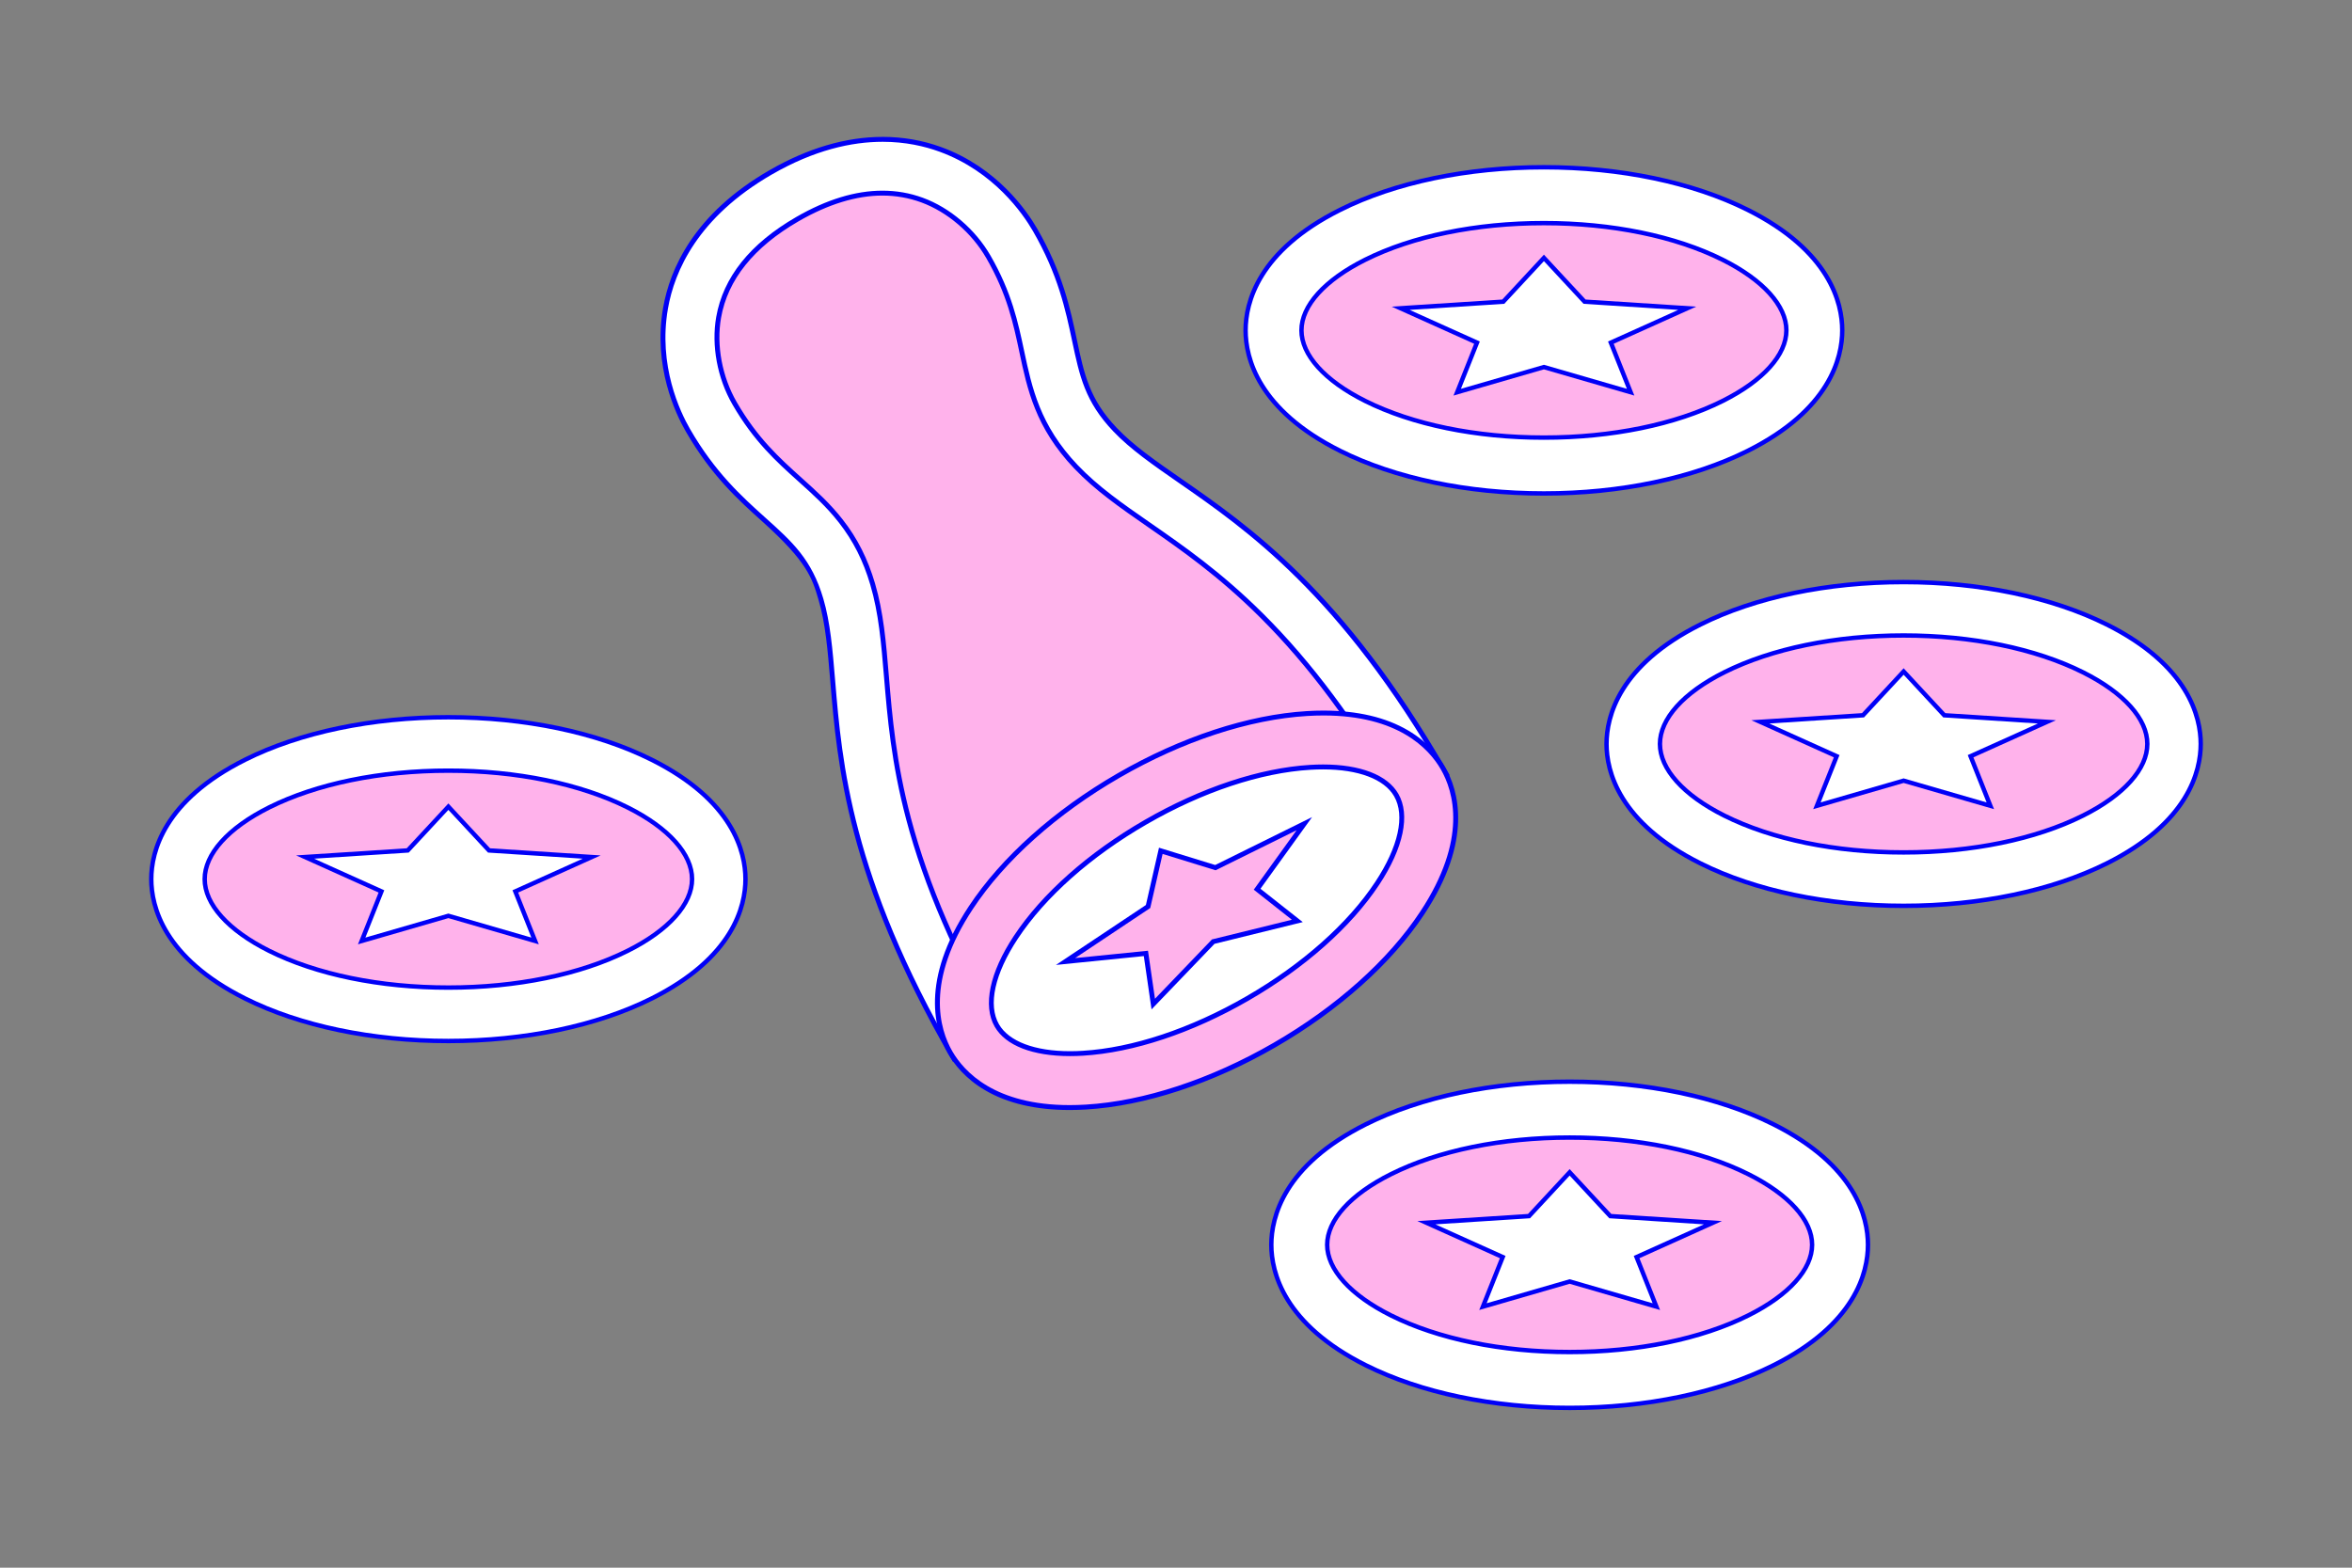
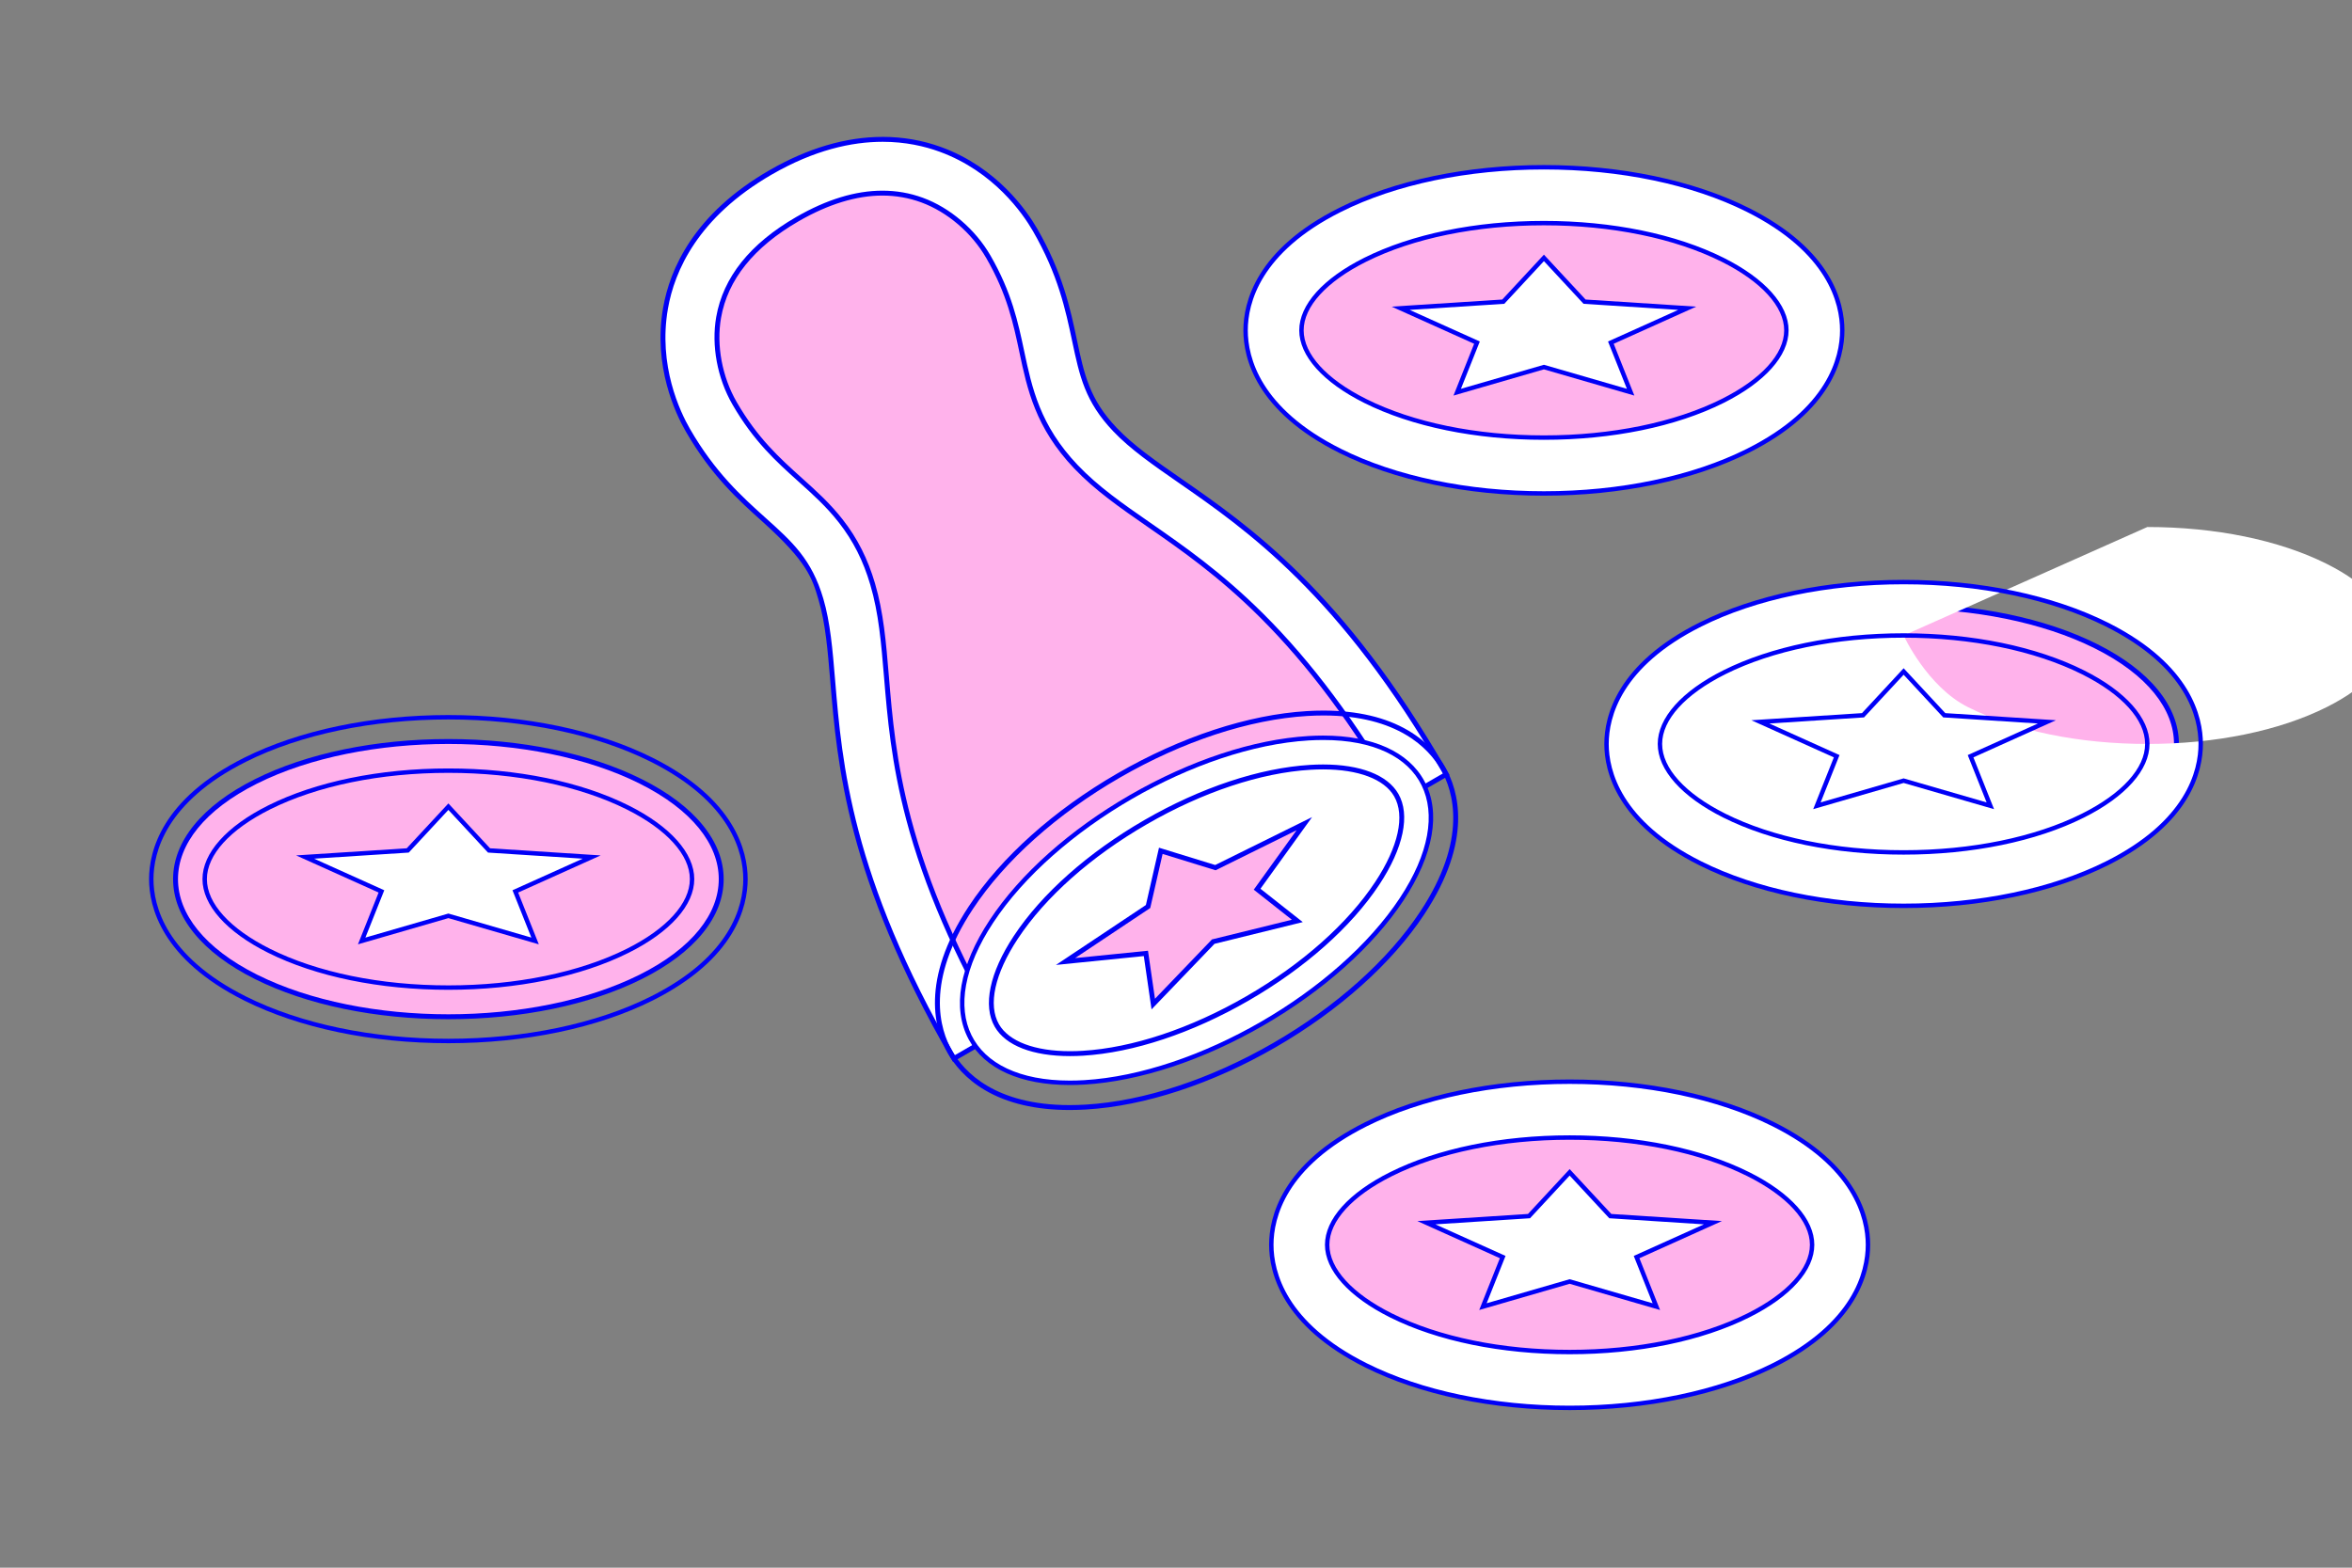
<svg xmlns="http://www.w3.org/2000/svg" viewBox="0 0 1920 1280" style="enable-background:new 0 0 1920 1280" xml:space="preserve">
  <rect x="0" y="0" width="1920" height="1280" fill="#808080" stroke="none" />
  <style>
    .st2{fill:#ffb2eb}.st3{fill:#0100f7}.st14{fill:#fff}
  </style>
  <g id="design">
    <path d="M1160.593 641.479C1045.498 442.13 948.073 422.455 894.255 365.914c-49.36-51.858-26.602-94.907-68.373-167.256-24.047-41.651-89.105-94.691-185.917-38.797s-83.406 138.756-59.359 180.407c41.771 72.349 90.432 74.165 110.662 142.841 22.057 74.878-9.617 169.089 105.477 368.438" style="fill:#ffb2eb;stroke:#0100f7;stroke-width:4;stroke-miterlimit:10" />
    <path class="st14" d="M777.692 862.547c-84.621-146.567-92.305-239.045-97.915-306.569-2.112-25.425-3.936-47.379-9.613-66.652-9.291-31.544-24.883-45.558-46.462-64.954-19.431-17.465-41.453-37.258-62.148-73.104-8.231-14.257-26.49-52.507-18.263-99.645 5.434-31.125 24.707-75.615 85.674-110.814 31.069-17.938 61.88-27.033 91.574-27.033 16.391 0 32.281 2.773 47.231 8.245 44.935 16.441 68.932 51.38 77.164 65.638 20.697 35.85 26.827 64.815 32.235 90.372 6.008 28.388 10.349 48.897 33.02 72.716 13.85 14.55 31.945 27.104 52.899 41.64 55.69 38.633 131.937 91.526 216.557 238.094l1 1.732-38.105 22-1-1.732C1106.09 591.078 1069.529 542 1029.771 502.442c-34.02-33.848-64.688-55.123-91.747-73.894-22.939-15.913-42.751-29.655-59.704-47.467-31.268-32.85-37.841-63.907-44.197-93.941-4.961-23.444-10.092-47.687-27.294-77.482-12.143-21.032-32.396-38.348-54.179-46.318-10.277-3.76-21.139-5.667-32.281-5.667-21.641 0-44.991 7.146-69.404 21.241-37.13 21.437-58.773 48.445-64.33 80.274-3.987 22.849.881 49.047 13.024 70.079 17.199 29.791 35.629 46.356 53.452 62.377 11.841 10.642 23.023 20.691 33.268 33.803 11.869 15.191 20.128 31.538 25.992 51.444 6.946 23.582 8.942 47.61 11.254 75.434 2.728 32.824 5.817 70.021 18.122 116.408 14.379 54.213 38.601 110.414 74.051 171.813l1 1.732-38.105 22-1-1.732z" />
    <path class="st3" d="M720.539 115.775c18.51 0 34.16 3.591 46.544 8.123 44.32 16.217 67.997 50.691 76.119 64.76 20.536 35.57 26.633 64.373 32.011 89.786 6.076 28.709 10.466 49.451 33.528 73.681 13.993 14.701 32.173 27.311 53.223 41.914 55.518 38.514 131.552 91.259 215.949 237.44l-34.641 20c-35.539-61.555-72.204-110.77-112.091-150.455-34.145-33.972-64.891-55.301-92.018-74.119-22.852-15.852-42.586-29.542-59.396-47.202-30.876-32.439-37.39-63.214-43.688-92.977-4.994-23.599-10.159-48-27.519-78.068-12.37-21.426-33.015-39.069-55.224-47.196-10.553-3.861-21.556-5.789-32.969-5.789-22.031 0-45.591 7.183-70.404 21.508-37.667 21.747-59.637 49.223-65.3 81.663-4.066 23.298.892 49.997 13.262 71.423 17.359 30.067 35.91 46.741 53.85 62.866 11.773 10.581 22.894 20.576 33.026 33.545 11.709 14.986 19.859 31.122 25.649 50.778 6.89 23.388 8.878 47.324 11.181 75.04 2.733 32.901 5.832 70.193 18.181 116.749 14.425 54.386 38.713 110.746 74.252 172.301l-34.641 20c-84.398-146.182-92.06-238.402-97.654-305.738-2.121-25.531-3.953-47.58-9.688-67.049-9.452-32.088-25.221-46.261-47.045-65.877-19.319-17.364-41.216-37.045-61.752-72.615-8.123-14.068-26.14-51.81-18.024-98.301 5.359-30.704 24.404-74.612 84.703-109.426 34.787-20.085 65.336-26.766 90.574-26.766m0-4c-30.05 0-61.196 9.186-92.574 27.302-61.636 35.585-81.137 80.658-86.644 112.202-8.341 47.783 10.16 86.542 18.501 100.989 20.854 36.121 43.002 56.027 62.542 73.59 36.75 33.032 40.58 46.035 45.882 64.032 5.619 19.078 7.435 40.938 9.538 66.25 5.626 67.716 13.331 160.452 98.176 307.407l2 3.464 3.464-2 34.641-20 3.464-2-2-3.464c-35.36-61.245-59.517-117.286-73.85-171.326-12.259-46.216-15.341-83.319-18.061-116.055-2.321-27.938-4.325-52.061-11.33-75.839-5.937-20.156-14.305-36.714-26.334-52.111-10.353-13.25-21.599-23.357-33.505-34.057-17.709-15.918-36.018-32.375-53.059-61.891-11.916-20.639-16.695-46.334-12.785-68.735 5.45-31.219 26.767-57.76 63.359-78.887 24.105-13.916 47.119-20.973 68.404-20.973 10.907 0 21.537 1.866 31.594 5.545 21.355 7.814 41.218 24.801 53.134 45.44 17.043 29.521 22.14 53.605 27.069 76.897 6.414 30.307 13.046 61.646 44.705 94.906 17.094 17.96 36.983 31.756 60.013 47.731 26.99 18.724 57.582 39.945 91.476 73.668 39.632 39.432 76.087 88.373 111.448 149.62l2 3.464 3.464-2 34.641-20 3.464-2-2-3.464c-84.844-146.955-161.303-199.996-217.131-238.725-20.881-14.485-38.9-26.985-52.608-41.387-22.281-23.408-26.573-43.685-32.512-71.75-5.439-25.703-11.604-54.835-32.46-90.96-8.341-14.447-32.658-49.849-78.209-66.516-15.17-5.552-31.293-8.367-47.919-8.367z" />
    <path class="st14" d="M873.396 884.093c-39.668 0-68.445-12.882-81.031-36.273-13.351-24.813-7.307-58.77 17.02-95.613 50.765-76.887 166.887-143.93 258.857-149.451 4.048-.243 8.059-.366 11.921-.366 39.668 0 68.445 12.882 81.031 36.273 13.351 24.813 7.307 58.77-17.02 95.613-50.766 76.888-166.889 143.931-258.857 149.451-4.048.243-8.06.366-11.921.366z" />
    <path class="st3" d="M1080.164 604.189c82.595-.006 110.846 55.883 62.509 129.094-50.573 76.596-165.843 143.147-257.463 148.646-4.049.243-7.996.363-11.814.363-82.595 0-110.847-55.883-62.509-129.094 50.573-76.596 165.843-143.147 257.463-148.646 4.049-.243 7.996-.363 11.814-.363m.013-3.6v3.6l-.003-3.6c-3.912 0-7.96.125-12.04.37-44.859 2.693-96.605 19.788-145.708 48.138-49.103 28.349-89.782 64.616-114.543 102.118-24.708 37.423-30.783 72.034-17.103 97.458 12.914 24.002 42.255 37.22 82.616 37.22 3.898 0 7.945-.124 12.03-.37 44.859-2.693 96.606-19.788 145.709-48.138 49.103-28.35 89.782-64.616 114.543-102.118 24.709-37.423 30.782-72.035 17.102-97.46-12.913-24-42.249-37.218-82.602-37.218z" />
-     <path class="st2" d="M873.133 904.302c-27.17 0-50.056-5.354-68.03-15.913-15.838-9.304-24.745-20.927-29.43-29.039-10.668-18.479-22.665-58.417 16.854-118.272 26.305-39.841 69.17-78.166 120.698-107.916 51.527-29.749 106.15-47.709 153.806-50.569 4.551-.273 9.056-.412 13.392-.412 27.164 0 50.053 5.354 68.03 15.914 15.843 9.307 24.75 20.928 29.434 29.038 10.668 18.479 22.665 58.417-16.854 118.272-26.306 39.841-69.171 78.166-120.698 107.916s-106.15 47.71-153.806 50.569c-4.544.273-9.048.412-13.386.412h-.01zm206.952-278.109c-3.369 0-6.874.107-10.418.319-40.968 2.46-88.714 18.354-134.441 44.756-45.728 26.399-83.365 59.802-105.979 94.052-19.344 29.298-24.981 55.552-15.467 72.03 8.539 14.792 29.741 22.938 59.701 22.939h.006c3.364 0 6.865-.107 10.406-.319 40.969-2.46 88.715-18.354 134.441-44.755 45.728-26.401 83.365-59.803 105.979-94.053 19.344-29.298 24.981-55.552 15.467-72.03-8.539-14.793-29.739-22.939-59.695-22.939z" />
    <path class="st3" d="M1080.422 584.179c60.829-.001 85.975 27.054 95.732 43.952 10.438 18.079 22.136 57.213-16.791 116.171-26.138 39.586-68.765 77.688-120.029 107.285-51.265 29.599-105.575 47.464-152.926 50.306-4.597.276-9.022.408-13.266.408-60.848.003-85.979-27.052-95.737-43.952-10.438-18.079-22.136-57.213 16.791-116.171 26.137-39.586 68.764-77.688 120.029-107.285 51.265-29.598 105.575-47.463 152.926-50.306 4.601-.276 9.025-.408 13.271-.408M873.48 862.289c3.41 0 6.92-.107 10.531-.323 41.272-2.478 89.331-18.465 135.322-45.019s83.866-60.18 106.648-94.684c19.776-29.953 25.438-56.973 15.53-74.132-8.906-15.428-31.012-23.939-61.428-23.939-3.411 0-6.924.107-10.537.323-41.272 2.478-89.331 18.466-135.322 45.02-45.992 26.553-83.867 60.179-106.648 94.683-19.776 29.953-25.438 56.973-15.53 74.132 8.907 15.429 31.026 23.939 61.434 23.939m206.947-282.109v4l-.002-4c-4.379 0-8.924.14-13.513.416-47.959 2.879-102.895 20.933-154.686 50.834-51.792 29.902-94.895 68.451-121.367 108.545-40.112 60.753-27.816 101.496-16.917 120.375 4.804 8.32 13.933 20.237 30.146 29.762 18.286 10.743 41.516 16.19 69.046 16.19 4.387 0 8.931-.14 13.515-.415 47.959-2.878 102.895-20.932 154.686-50.834 51.791-29.901 94.894-68.45 121.367-108.545 40.112-60.753 27.817-101.496 16.917-120.375-4.803-8.318-13.933-20.234-30.153-29.762-18.289-10.743-41.517-16.191-69.039-16.191zM873.48 858.289c-28.791 0-49.92-7.996-57.969-21.939-9.121-15.798-3.507-41.286 15.404-69.928 22.446-33.997 59.846-67.175 105.31-93.422 45.464-26.249 92.897-42.05 133.562-44.491 3.503-.21 6.968-.316 10.297-.316 28.788 0 49.915 7.996 57.964 21.939 9.121 15.798 3.507 41.286-15.404 69.928-22.447 33.996-59.847 67.174-105.31 93.423-45.463 26.249-92.896 42.049-133.562 44.49-3.5.209-6.963.316-10.292.316z" />
    <path class="st2" d="m935.433 778.449-65.622 6.624 67.393-44.922 10.39-45.465 44.568 13.735 72.601-35.903-38.548 53.518 32.821 25.885-68.637 16.908-48.96 50.987z" />
    <path class="st3" d="m1058.436 677.878-34.965 48.544 31.112 24.537-65.226 16.068-46.528 48.454-5.693-39.212-59.522 6.008 61.362-40.901 10.087-44.141 43.271 13.335 66.103-32.69m12.649-10.718-14.423 7.133-64.674 31.984-41.748-12.866-4.118-1.269-.96 4.2-9.732 42.588-60.036 40.017-13.388 8.924 16.009-1.616 55.713-5.624 5.143 35.423 1.176 8.098 5.668-5.902 45.725-47.617 64.101-15.79 7.946-1.957-6.425-5.067-28.105-22.165 32.727-45.437 9.404-13.056z" />
    <path class="st2" d="M1281.34 1128.723c-59.263 0-115.011-11.556-156.973-32.536-42.403-21.202-65.756-49.553-65.756-79.828 0-30.276 23.353-58.627 65.756-79.829 41.962-20.98 97.71-32.535 156.973-32.535 59.264 0 115.011 11.555 156.974 32.535 42.402 21.202 65.755 49.553 65.755 79.829 0 30.275-23.353 58.626-65.755 79.828-41.963 20.98-97.71 32.536-156.974 32.536z" />
    <path class="st3" d="M1281.34 905.994c56.49 0 112.979 10.775 156.079 32.325 86.2 43.1 86.2 112.979 0 156.078-43.1 21.55-99.589 32.325-156.079 32.325-56.489 0-112.979-10.775-156.079-32.325-86.2-43.1-86.2-112.979 0-156.078 43.1-21.55 99.589-32.325 156.079-32.325m0-4c-59.568 0-115.633 11.63-157.868 32.747-21.583 10.792-38.341 23.431-49.805 37.567-11.317 13.954-17.056 28.775-17.056 44.05s5.738 30.095 17.056 44.05c11.465 14.136 28.222 26.775 49.805 37.567 42.235 21.117 98.3 32.747 157.868 32.747s115.633-11.63 157.867-32.747c21.584-10.792 38.341-23.431 49.805-37.567 11.317-13.954 17.056-28.775 17.056-44.05s-5.738-30.095-17.056-44.05c-11.465-14.136-28.222-26.776-49.805-37.567-42.235-21.117-98.3-32.747-157.867-32.747z" />
    <path class="st14" d="M1281.34 1149.522c-62.429 0-121.479-12.335-166.274-34.731-67.218-33.61-77.254-76.099-77.254-98.434s10.036-64.822 77.254-98.433c44.795-22.396 103.846-34.731 166.274-34.731s121.48 12.335 166.275 34.731c67.217 33.61 77.253 76.098 77.253 98.433s-10.036 64.823-77.253 98.434c-44.795 22.396-103.847 34.731-166.275 34.731zm0-220.729c-55.485 0-107.294 10.625-145.882 29.919-33.076 16.538-52.047 37.549-52.047 57.646s18.971 41.108 52.047 57.646c38.588 19.294 90.396 29.919 145.882 29.919 55.486 0 107.295-10.625 145.883-29.919 33.075-16.538 52.046-37.55 52.046-57.646 0-20.096-18.971-41.106-52.046-57.646-38.588-19.294-90.396-29.919-145.883-29.919z" />
    <path class="st3" d="M1281.34 884.993c62.156 0 120.921 12.268 165.471 34.542 66.351 33.177 76.258 74.903 76.258 96.822 0 21.92-9.907 63.646-76.258 96.823-44.55 22.274-103.314 34.542-165.471 34.542-62.155 0-120.92-12.268-165.47-34.542-66.352-33.177-76.259-74.903-76.259-96.823s9.907-63.646 76.259-96.822c44.55-22.274 103.314-34.542 165.47-34.542m0 220.729c55.763 0 107.856-10.693 146.688-30.108 33.708-16.854 53.041-38.452 53.041-59.257 0-20.802-19.336-42.402-53.041-59.256-38.831-19.415-90.925-30.108-146.688-30.108-55.761 0-107.855 10.693-146.687 30.108-33.709 16.854-53.042 38.452-53.042 59.256 0 20.805 19.333 42.402 53.042 59.257 38.831 19.415 90.926 30.108 146.687 30.108m0-224.329c-62.702 0-122.039 12.402-167.08 34.922-68.083 34.043-78.249 77.292-78.249 100.042 0 22.751 10.166 66.001 78.249 100.043 45.041 22.52 104.377 34.922 167.08 34.922 62.703 0 122.04-12.402 167.081-34.922 68.082-34.043 78.248-77.292 78.248-100.043 0-22.75-10.166-66-78.248-100.042-45.041-22.52-104.378-34.922-167.081-34.922zm0 220.729c-55.212 0-106.734-10.558-145.077-29.728-32.444-16.222-51.052-36.647-51.052-56.037 0-19.39 18.608-39.814 51.052-56.036 38.342-19.171 89.865-29.728 145.076-29.728 55.212 0 106.735 10.558 145.078 29.728 32.444 16.223 51.051 36.647 51.051 56.036 0 19.39-18.607 39.815-51.051 56.037-38.342 19.171-89.865 29.728-145.077 29.728z" />
    <path class="st14" d="m1281.34 1046.336-70.783 20.513 16.135-40.466-62.31-28.051 83.78-5.396 33.178-35.738 33.178 35.738 83.781 5.396-62.311 28.051 16.135 40.466z" />
    <path class="st3" d="m1281.34 959.843 32.347 34.843 77.271 4.978-57.28 25.786 15.41 38.646-67.748-19.633-67.747 19.633 15.41-38.646-57.28-25.786 77.271-4.978 32.346-34.843m0-5.291-2.638 2.842-31.371 33.792-75.84 4.885-14.451.931 13.205 5.944 54.137 24.371-14.133 35.444-2.728 6.841 7.074-2.05 66.745-19.343 66.746 19.343 7.074 2.05-2.728-6.841-14.133-35.444 54.137-24.371 13.205-5.944-14.451-.931-75.84-4.885-31.371-33.792-2.638-2.842z" />
    <path class="st2" d="M1260.34 382.096c-59.264 0-115.011-11.556-156.974-32.536-42.403-21.202-65.755-49.553-65.755-79.829s23.353-58.627 65.755-79.828c41.963-20.98 97.71-32.535 156.974-32.535 59.263 0 115.011 11.555 156.973 32.535 42.403 21.201 65.756 49.552 65.756 79.828s-23.353 58.627-65.756 79.829c-41.962 20.98-97.71 32.536-156.973 32.536z" />
    <path class="st3" d="M1260.34 159.367c56.489 0 112.979 10.775 156.079 32.325 86.2 43.1 86.2 112.979 0 156.078-43.1 21.55-99.589 32.325-156.079 32.325-56.49 0-112.979-10.775-156.079-32.325-86.2-43.1-86.2-112.979 0-156.078 43.1-21.55 99.589-32.325 156.079-32.325m0-4c-59.568 0-115.633 11.63-157.867 32.747-21.583 10.792-38.341 23.431-49.805 37.567-11.317 13.954-17.056 28.775-17.056 44.05s5.738 30.096 17.056 44.05c11.465 14.136 28.222 26.775 49.805 37.567 42.235 21.117 98.3 32.747 157.867 32.747s115.633-11.63 157.867-32.747c21.583-10.792 38.341-23.431 49.805-37.567 11.317-13.954 17.056-28.775 17.056-44.05s-5.739-30.096-17.056-44.05c-11.465-14.136-28.222-26.775-49.805-37.567-42.235-21.117-98.3-32.747-157.867-32.747z" />
    <path class="st14" d="M1260.34 402.896c-62.429 0-121.48-12.335-166.275-34.731-67.217-33.61-77.253-76.099-77.253-98.434s10.036-64.823 77.253-98.433c44.795-22.396 103.847-34.731 166.275-34.731 62.423 0 121.475 12.335 166.274 34.731 67.218 33.609 77.254 76.098 77.254 98.433s-10.036 64.823-77.254 98.434c-44.794 22.396-103.845 34.731-166.274 34.731zm0-220.729c-55.486 0-107.295 10.625-145.883 29.919-33.075 16.537-52.046 37.548-52.046 57.646 0 20.097 18.971 41.108 52.046 57.646 38.588 19.294 90.396 29.919 145.883 29.919s107.295-10.625 145.882-29.919c33.076-16.538 52.047-37.55 52.047-57.646 0-20.098-18.971-41.108-52.047-57.646-38.587-19.294-90.396-29.919-145.882-29.919z" />
    <path class="st3" d="M1260.34 138.366c62.151 0 120.921 12.27 165.47 34.542 66.352 33.176 76.259 74.902 76.259 96.822s-9.907 63.646-76.259 96.823c-44.549 22.274-103.314 34.542-165.47 34.542s-120.921-12.268-165.471-34.542c-66.351-33.177-76.258-74.903-76.258-96.823s9.907-63.646 76.258-96.822c44.55-22.274 103.315-34.542 165.471-34.542m0 220.729c55.762 0 107.856-10.693 146.687-30.108 33.709-16.854 53.042-38.453 53.042-59.257s-19.333-42.402-53.042-59.256c-38.83-19.415-90.925-30.108-146.687-30.108s-107.856 10.693-146.688 30.108c-33.708 16.854-53.041 38.452-53.041 59.256s19.333 42.402 53.041 59.257c38.831 19.415 90.926 30.108 146.688 30.108m0-224.329c-62.703 0-122.04 12.402-167.081 34.922-68.082 34.042-78.248 77.291-78.248 100.042 0 22.751 10.166 66.001 78.248 100.043 45.041 22.52 104.378 34.922 167.081 34.922 62.703 0 122.04-12.402 167.08-34.922 68.083-34.043 78.249-77.292 78.249-100.043 0-22.751-10.166-66.001-78.249-100.042-45.046-22.52-104.382-34.922-167.08-34.922zm0 220.729c-55.212 0-106.735-10.558-145.078-29.728-32.444-16.222-51.051-36.647-51.051-56.037 0-19.39 18.607-39.815 51.051-56.036 38.342-19.171 89.865-29.728 145.078-29.728 55.213 0 106.735 10.558 145.076 29.728 32.444 16.221 51.052 36.646 51.052 56.036 0 19.39-18.608 39.815-51.052 56.037-38.341 19.171-89.864 29.728-145.076 29.728z" />
    <path class="st14" d="m1260.34 299.709-70.784 20.513 16.136-40.466-62.311-28.051 83.781-5.396 33.178-35.739 33.177 35.739 83.781 5.396-62.311 28.051 16.136 40.466z" />
    <path class="st3" d="m1260.34 213.215 32.346 34.843 77.271 4.978-57.28 25.786 15.41 38.646-67.747-19.633-67.747 19.633 15.409-38.646-57.28-25.786 77.271-4.978 32.347-34.843m0-5.291-2.638 2.842-31.371 33.792-75.84 4.885-14.451.931 13.205 5.944 54.137 24.371-14.133 35.444-2.728 6.841 7.074-2.05 66.745-19.343 66.745 19.343 7.074 2.05-2.728-6.841-14.133-35.444 54.137-24.371 13.205-5.944-14.451-.931-75.84-4.885-31.371-33.792-2.638-2.842z" />
    <path class="st2" d="M366.02 830.157c-59.263 0-115.011-11.556-156.973-32.536-42.403-21.201-65.756-49.552-65.756-79.828s23.353-58.627 65.756-79.828c41.962-20.981 97.71-32.536 156.973-32.536 59.264 0 115.011 11.555 156.974 32.536 42.402 21.201 65.755 49.552 65.755 79.828s-23.353 58.627-65.755 79.828c-41.963 20.98-97.71 32.536-156.974 32.536z" />
    <path class="st3" d="M366.02 607.429c56.489 0 112.979 10.775 156.078 32.325 86.2 43.1 86.2 112.979 0 156.078-43.1 21.55-99.589 32.325-156.078 32.325-56.49 0-112.979-10.775-156.079-32.325-86.2-43.1-86.2-112.979 0-156.078 43.1-21.55 99.589-32.325 156.079-32.325m0-4c-59.568 0-115.633 11.63-157.867 32.747-21.583 10.792-38.341 23.431-49.805 37.567-11.317 13.954-17.056 28.775-17.056 44.05s5.738 30.095 17.056 44.05c11.465 14.136 28.222 26.775 49.805 37.567 42.235 21.117 98.3 32.747 157.867 32.747s115.633-11.63 157.867-32.747c21.584-10.792 38.341-23.431 49.805-37.567 11.317-13.954 17.056-28.775 17.056-44.05s-5.738-30.095-17.056-44.05c-11.465-14.136-28.222-26.776-49.805-37.567-42.235-21.117-98.3-32.747-157.867-32.747z" />
-     <path class="st14" d="M366.02 849.957c-62.276 0-121.168-12.297-165.827-34.626-66.736-33.368-76.701-75.434-76.701-97.538s9.965-64.17 76.701-97.538c44.657-22.329 103.549-34.626 165.827-34.626s121.171 12.297 165.828 34.626c66.735 33.368 76.7 75.434 76.7 97.538s-9.965 64.17-76.7 97.538c-44.659 22.329-103.552 34.626-165.828 34.626zm0-220.729c-55.642 0-107.608 10.663-146.329 30.024-33.428 16.713-52.6 38.05-52.6 58.54s19.172 41.827 52.6 58.54c38.723 19.361 90.689 30.024 146.329 30.024s107.607-10.663 146.33-30.024c33.427-16.713 52.599-38.05 52.599-58.54s-19.172-41.827-52.599-58.54c-38.721-19.361-90.688-30.024-146.33-30.024z" />
    <path class="st3" d="M366.02 587.429c62.004 0 120.61 12.229 165.023 34.437 65.87 32.936 75.705 74.238 75.705 95.928s-9.835 62.992-75.705 95.928c-44.413 22.206-103.02 34.437-165.023 34.437-62.003 0-120.609-12.23-165.022-34.437-65.87-32.935-75.706-74.238-75.706-95.928s9.836-62.993 75.706-95.928c44.413-22.207 103.02-34.437 165.022-34.437m0 220.729c55.914 0 108.168-10.73 147.135-30.214 34.06-17.029 53.594-38.953 53.594-60.15s-19.534-43.121-53.594-60.15c-38.967-19.484-91.221-30.214-147.135-30.214s-108.167 10.729-147.134 30.214c-34.061 17.029-53.595 38.954-53.595 60.15s19.534 43.121 53.595 60.15c38.967 19.483 91.22 30.214 147.134 30.214m0-224.328c-62.552 0-121.73 12.365-166.632 34.817-67.602 33.801-77.696 76.627-77.696 99.148s10.094 65.347 77.696 99.148c44.905 22.452 104.082 34.817 166.632 34.817 62.551 0 121.729-12.365 166.633-34.817 67.601-33.801 77.695-76.628 77.695-99.148s-10.094-65.347-77.695-99.148c-44.903-22.452-104.081-34.817-166.634-34.817zm0 220.729c-55.365 0-107.047-10.595-145.524-29.834-32.796-16.397-51.605-37.147-51.605-56.93s18.809-40.534 51.604-56.93c38.475-19.239 90.157-29.834 145.524-29.834 55.368 0 107.05 10.595 145.525 29.834 32.795 16.397 51.604 37.147 51.604 56.93s-18.809 40.533-51.604 56.93c-38.477 19.239-90.159 29.834-145.525 29.834z" />
    <path class="st14" d="m366.02 747.771-70.783 20.514 16.135-40.467-62.311-28.05 83.781-5.396 33.178-35.739 33.178 35.739 83.782 5.396-62.312 28.05 16.135 40.467z" />
    <path class="st3" d="m366.02 661.277 32.346 34.843 77.271 4.978-57.28 25.786 15.41 38.646-67.747-19.633-67.747 19.633 15.409-38.646-57.28-25.786 77.271-4.978 32.347-34.843m0-5.291-2.638 2.842-31.371 33.792-75.84 4.885-14.451.931 13.205 5.944 54.137 24.371-14.133 35.444-2.728 6.841 7.074-2.05 66.745-19.343 66.745 19.343 7.074 2.05-2.728-6.841-14.133-35.444 54.137-24.371 13.205-5.944-14.451-.931-75.84-4.885-31.371-33.792-2.638-2.842z" />
    <path class="st2" d="M1553.98 719.793c-59.264 0-115.011-11.556-156.974-32.536-42.402-21.201-65.755-49.552-65.755-79.828s23.353-58.627 65.755-79.828c41.963-20.981 97.71-32.536 156.974-32.536 59.263 0 115.011 11.555 156.973 32.536 42.403 21.201 65.756 49.552 65.756 79.828s-23.353 58.627-65.756 79.828c-41.962 20.98-97.71 32.536-156.973 32.536z" />
    <path class="st3" d="M1553.98 497.065c56.49 0 112.979 10.775 156.079 32.325 86.2 43.1 86.2 112.979 0 156.079-43.1 21.55-99.589 32.325-156.079 32.325-56.489 0-112.979-10.775-156.078-32.325-86.2-43.1-86.2-112.979 0-156.079 43.1-21.55 99.589-32.325 156.078-32.325m0-4c-59.567 0-115.633 11.63-157.867 32.747-21.584 10.792-38.341 23.431-49.805 37.567-11.317 13.954-17.056 28.775-17.056 44.05 0 15.275 5.738 30.096 17.056 44.05 11.465 14.136 28.222 26.775 49.805 37.567 42.235 21.117 98.3 32.747 157.867 32.747s115.633-11.63 157.867-32.747c21.583-10.792 38.341-23.431 49.805-37.567 11.317-13.954 17.056-28.775 17.056-44.05 0-15.275-5.739-30.095-17.056-44.05-11.465-14.136-28.222-26.775-49.805-37.567-42.235-21.117-98.3-32.747-157.867-32.747z" />
-     <path class="st14" d="M1553.98 739.593c-62.276 0-121.169-12.297-165.828-34.626-66.735-33.367-76.7-75.434-76.7-97.538s9.965-64.17 76.7-97.538c44.657-22.329 103.55-34.626 165.828-34.626 62.272 0 121.165 12.297 165.827 34.626 66.736 33.368 76.701 75.434 76.701 97.538s-9.965 64.17-76.701 97.538c-44.659 22.329-103.551 34.626-165.827 34.626zm0-220.729c-55.642 0-107.609 10.663-146.33 30.024-33.427 16.713-52.599 38.05-52.599 58.54s19.172 41.827 52.599 58.54c38.723 19.361 90.69 30.024 146.33 30.024s107.606-10.663 146.329-30.024c33.428-16.713 52.6-38.05 52.6-58.54s-19.172-41.827-52.6-58.54c-38.721-19.361-90.688-30.024-146.329-30.024z" />
+     <path class="st14" d="M1553.98 739.593c-62.276 0-121.169-12.297-165.828-34.626-66.735-33.367-76.7-75.434-76.7-97.538s9.965-64.17 76.7-97.538c44.657-22.329 103.55-34.626 165.828-34.626 62.272 0 121.165 12.297 165.827 34.626 66.736 33.368 76.701 75.434 76.701 97.538s-9.965 64.17-76.701 97.538c-44.659 22.329-103.551 34.626-165.827 34.626zm0-220.729s19.172 41.827 52.599 58.54c38.723 19.361 90.69 30.024 146.33 30.024s107.606-10.663 146.329-30.024c33.428-16.713 52.6-38.05 52.6-58.54s-19.172-41.827-52.6-58.54c-38.721-19.361-90.688-30.024-146.329-30.024z" />
    <path class="st3" d="M1553.98 477.064c62 0 120.61 12.232 165.022 34.437-0-0-.001-0-.001-0-0 0 .001.001.001.001s0-0-.001-.001c65.87 32.935 75.706 74.238 75.706 95.928s-9.836 62.993-75.706 95.928c-44.413 22.206-103.02 34.437-165.022 34.437-62.004 0-120.61-12.23-165.023-34.437-65.87-32.935-75.705-74.238-75.705-95.928s9.835-62.992 75.705-95.928c44.413-22.207 103.02-34.437 165.023-34.437m0 220.729c55.914 0 108.167-10.73 147.134-30.214 34.061-17.029 53.595-38.954 53.595-60.15s-19.534-43.121-53.595-60.15c-38.967-19.484-91.22-30.214-147.134-30.214s-108.168 10.729-147.135 30.214c-34.06 17.029-53.594 38.954-53.594 60.15s19.534 43.121 53.594 60.15c38.967 19.483 91.221 30.214 147.135 30.214m0-224.329c-62.552 0-121.731 12.365-166.634 34.817-67.601 33.801-77.695 76.628-77.695 99.148 0 22.52 10.094 65.348 77.695 99.148 44.905 22.452 104.083 34.817 166.633 34.817 62.55 0 121.728-12.365 166.632-34.817 67.602-33.801 77.696-76.627 77.696-99.148 0-22.297-9.895-64.502-75.707-98.142v-.011l-1.765-.883c-.074-.037-.15-.075-.224-.112l-.001-0c-44.907-22.452-104.084-34.816-166.632-34.816zm0 220.729c-55.366 0-107.048-10.595-145.525-29.834-32.795-16.397-51.604-37.147-51.604-56.93s18.809-40.533 51.604-56.93c38.475-19.239 90.157-29.834 145.525-29.834 55.367 0 107.049 10.595 145.524 29.834 32.796 16.397 51.605 37.147 51.605 56.93s-18.809 40.534-51.604 56.93c-38.477 19.239-90.159 29.834-145.524 29.834z" />
    <path class="st14" d="m1553.98 637.407-70.783 20.513 16.135-40.467-62.312-28.05 83.782-5.396 33.178-35.739 33.178 35.739 83.781 5.396-62.311 28.05 16.135 40.467z" />
    <path class="st3" d="m1553.98 550.913 32.347 34.843 77.271 4.978-57.28 25.786 15.41 38.646-67.748-19.633-67.747 19.633 15.41-38.646-57.28-25.786 77.271-4.978 32.346-34.843m0-5.291-2.638 2.842-31.371 33.792-75.84 4.885-14.451.931 13.205 5.944 54.137 24.371-14.133 35.444-2.728 6.841 7.074-2.05 66.745-19.343 66.746 19.343 7.074 2.05-2.728-6.841-14.133-35.444 54.137-24.371 13.205-5.944-14.451-.931-75.84-4.885-31.371-33.792-2.638-2.842z" />
  </g>
</svg>